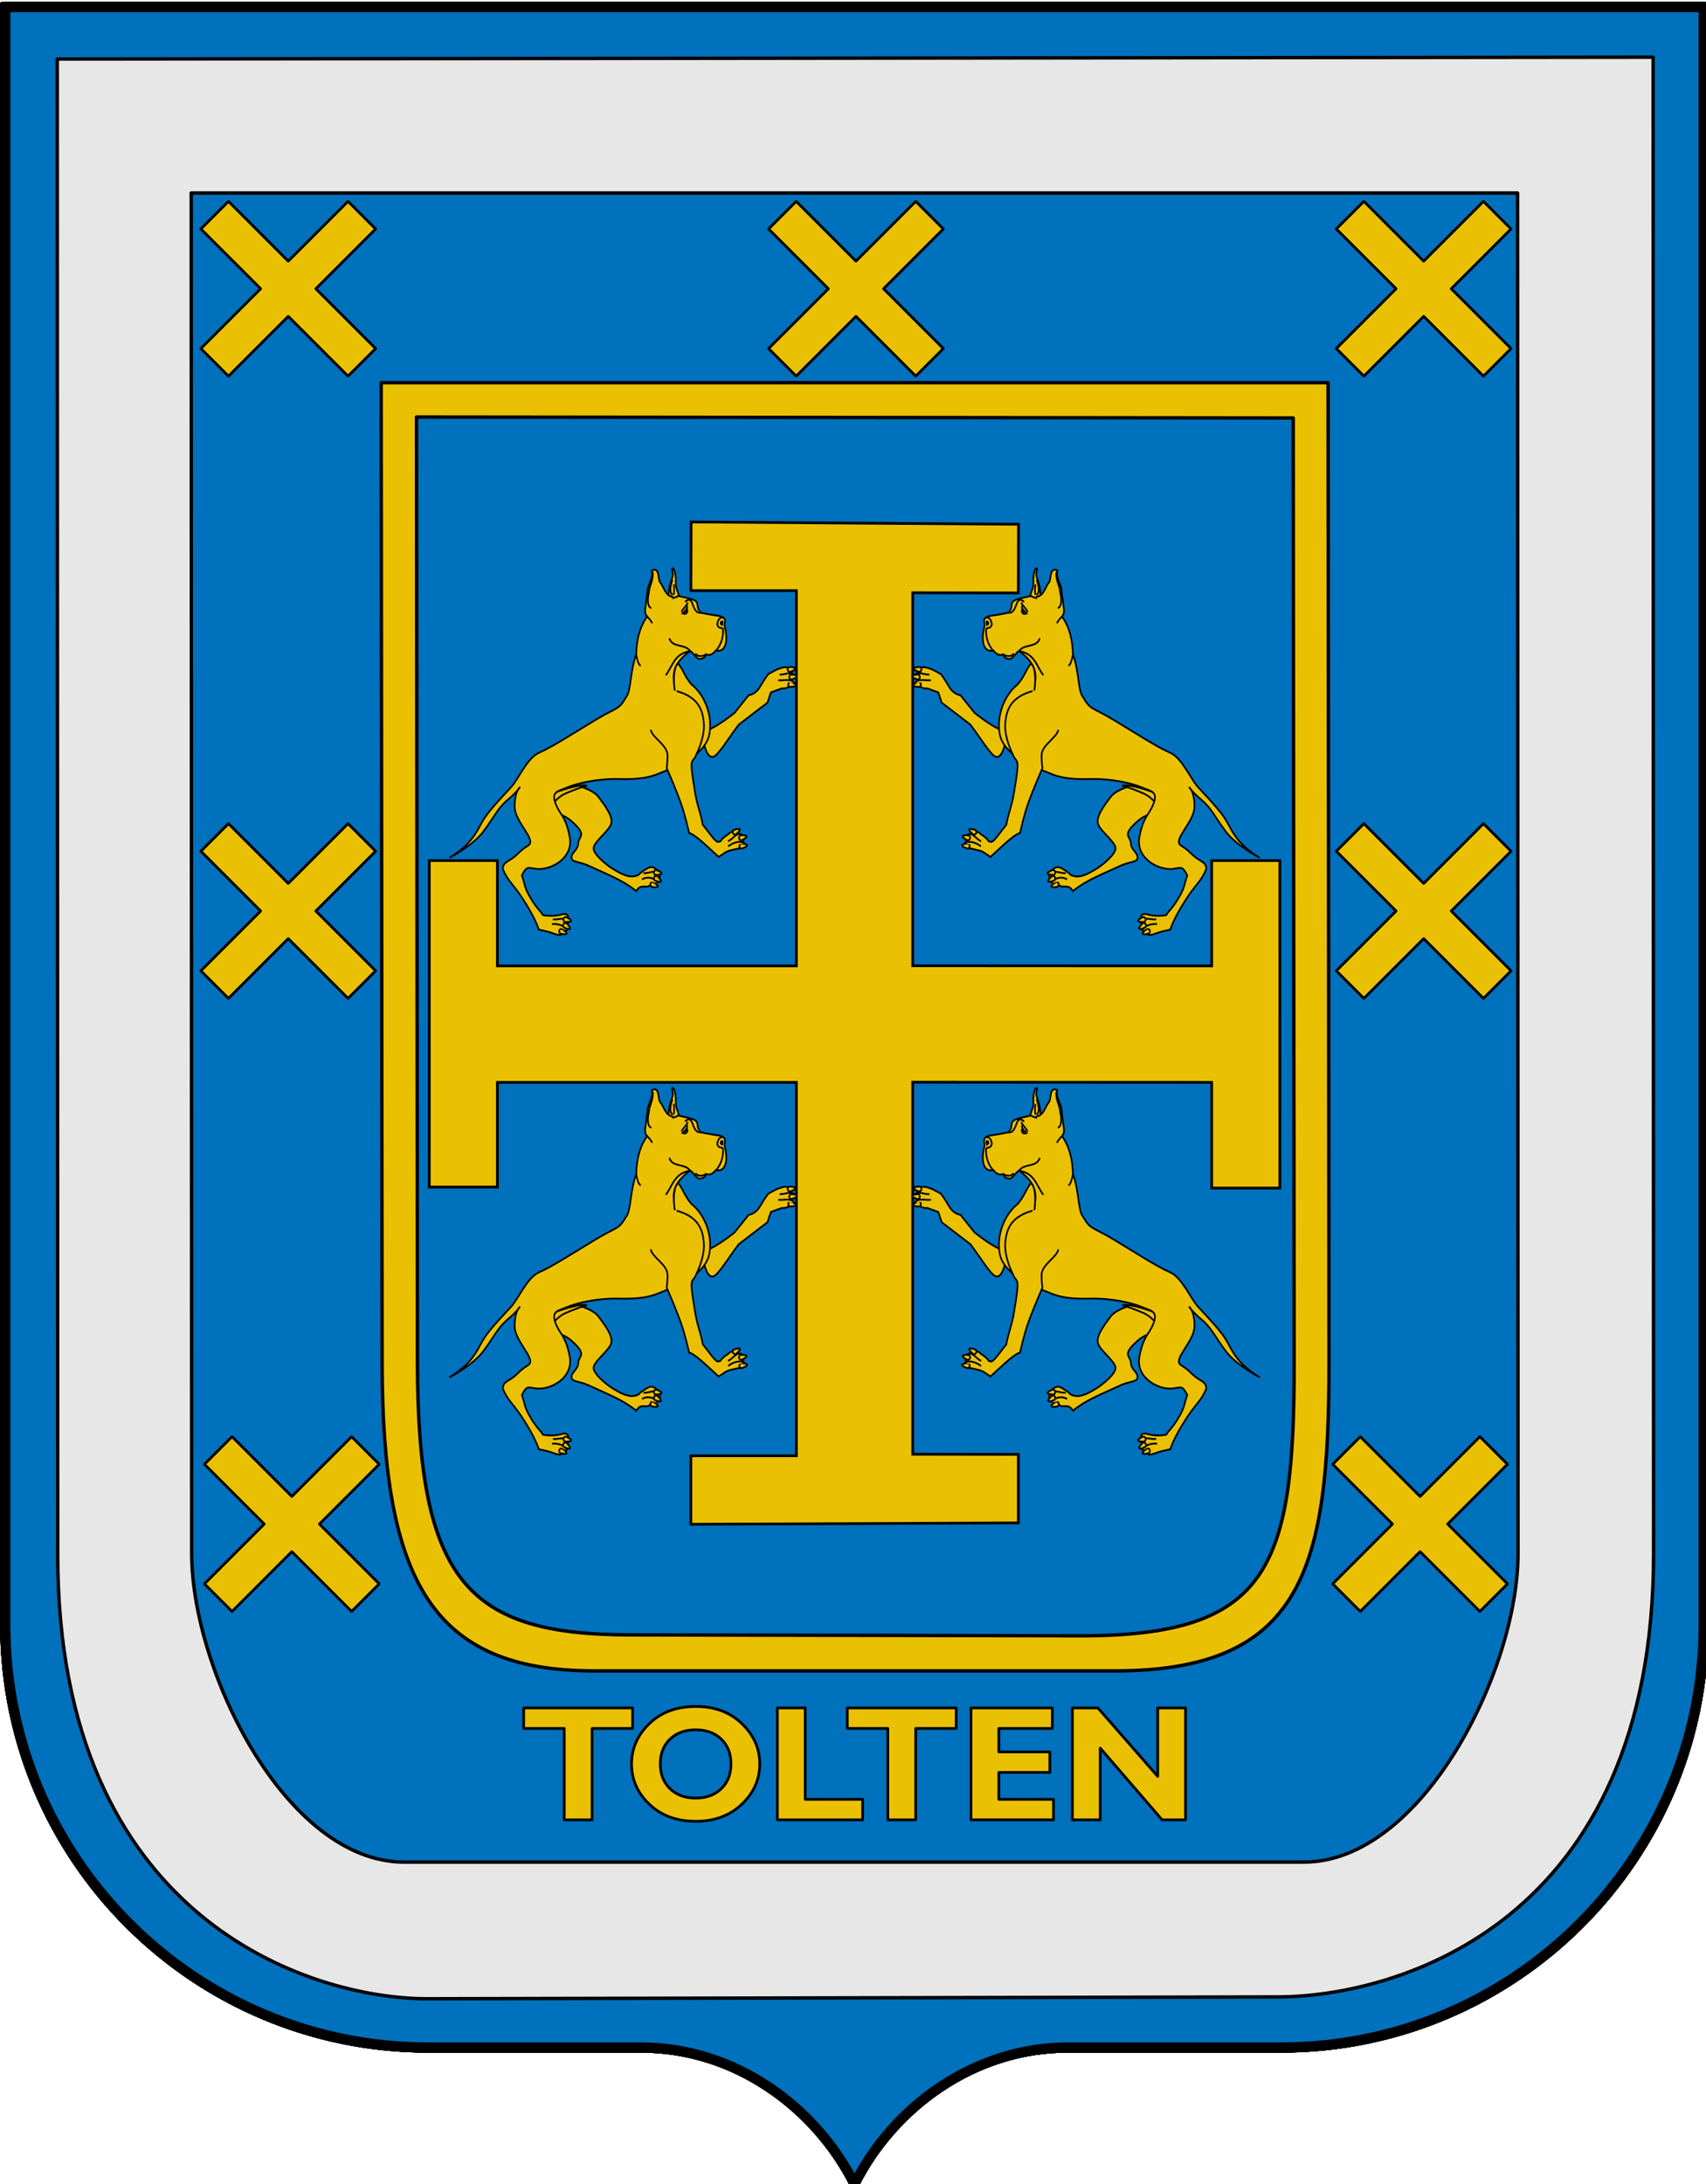
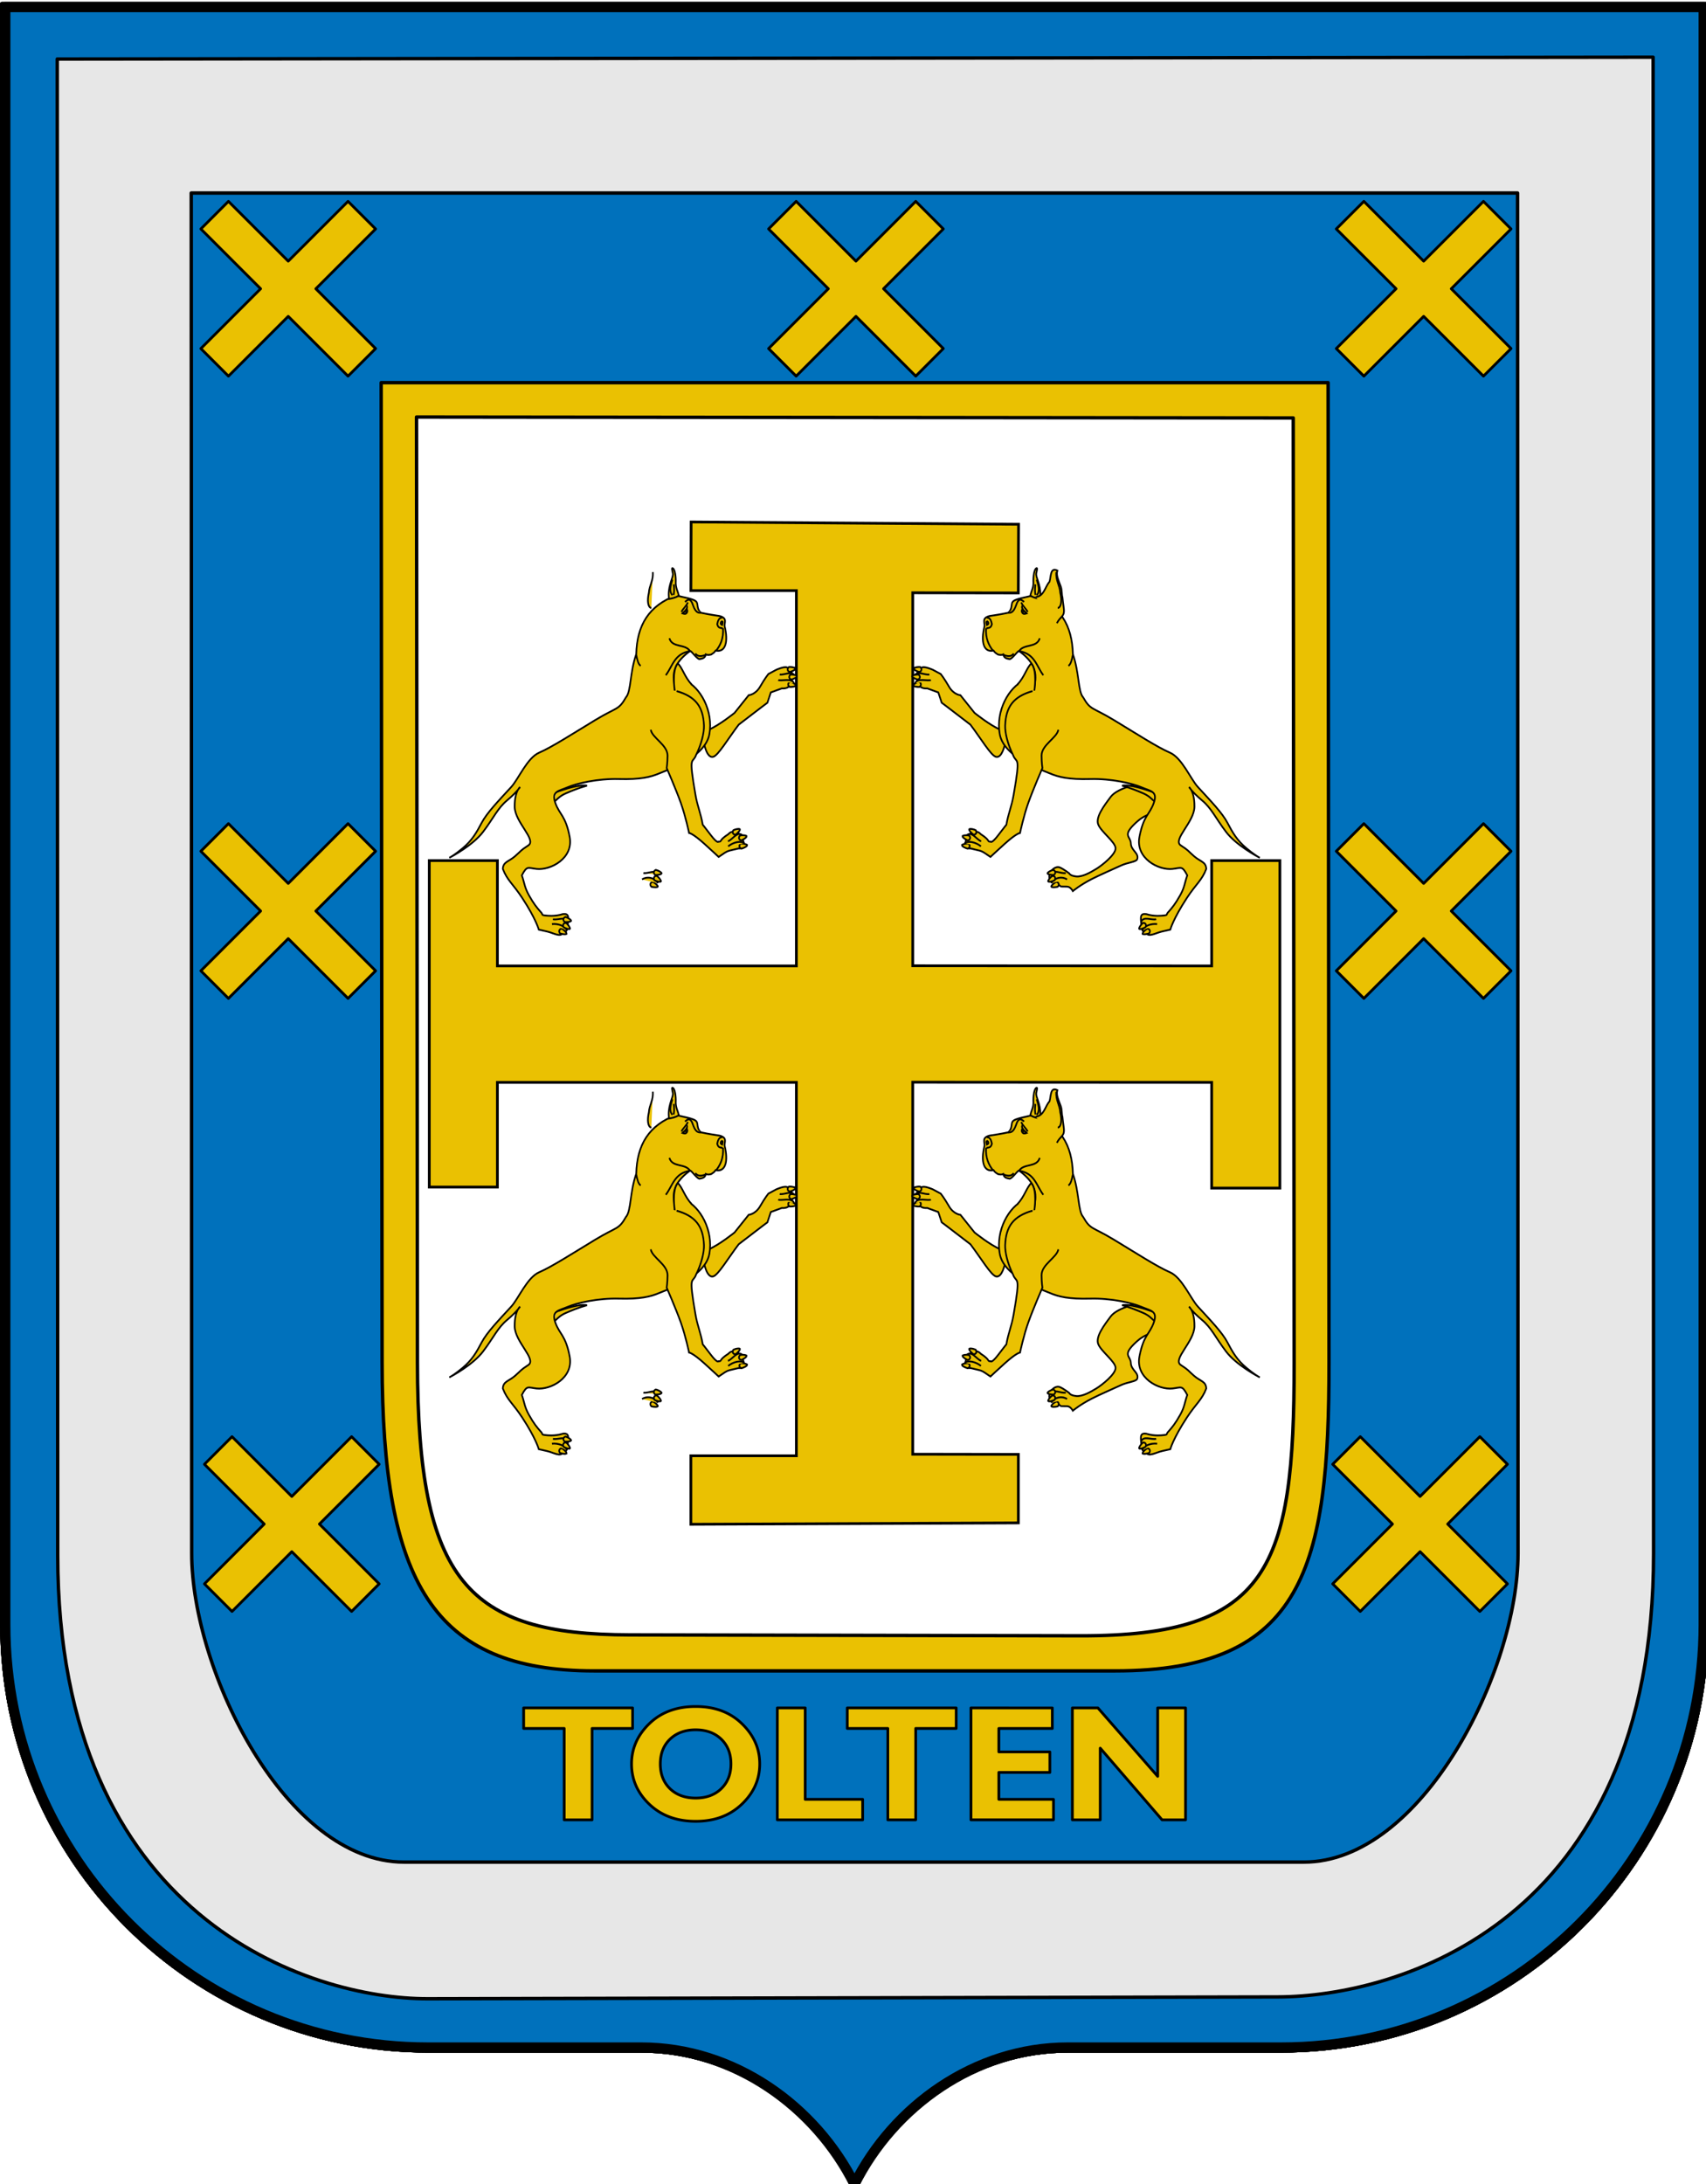
<svg xmlns="http://www.w3.org/2000/svg" xmlns:ns1="http://www.inkscape.org/namespaces/inkscape" xmlns:ns2="http://sodipodi.sourceforge.net/DTD/sodipodi-0.dtd" xmlns:ns3="http://xml.openoffice.org/svg/export" xmlns:xlink="http://www.w3.org/1999/xlink" width="132.292mm" height="169.334mm" viewBox="0 0 132.292 169.334" version="1.1" id="svg1" xml:space="preserve" ns1:version="1.3.2 (091e20e, 2023-11-25, custom)" ns2:docname="Escudo de Toltén.svg">
  <ns2:namedview id="namedview1" pagecolor="#ffffff" bordercolor="#000000" borderopacity="0.25" ns1:showpageshadow="2" ns1:pageopacity="0.0" ns1:pagecheckerboard="0" ns1:deskcolor="#d1d1d1" ns1:document-units="mm" ns1:zoom="0.93103385" ns1:cx="106.87044" ns1:cy="212.12977" ns1:window-width="1920" ns1:window-height="974" ns1:window-x="-11" ns1:window-y="-11" ns1:window-maximized="1" ns1:current-layer="g2" showgrid="false">
    <ns1:grid id="grid9" units="mm" originx="0" originy="0" spacingx="1" spacingy="1" empcolor="#0099e5" empopacity="0.302" color="#0099e5" opacity="0.149" empspacing="5" dotted="false" gridanglex="30" gridanglez="30" visible="false" />
  </ns2:namedview>
  <defs id="defs1">
    <ns1:perspective id="perspective2969" ns1:persp3d-origin="396.85039 : 374.17322 : 1" ns1:vp_z="793.70078 : 561.25983 : 1" ns1:vp_y="0 : 1066.6667 : 0" ns1:vp_x="0 : 561.25983 : 1" ns2:type="inkscape:persp3d" />
    <clipPath id="presentation_clip_path" clipPathUnits="userSpaceOnUse">
      <rect x="0" y="0" width="25047" height="33690" id="rect1" />
    </clipPath>
    <g ns3:slide="id1" ns3:id-list="id3 id4 id5 id6 id7 id8 id9 id10 id11 id12 id13 id14 id15 id16 id17 id18 id19 id20 id21 id22 id23 id24 id25 id26 id27 id28 id29 id30 id31 id32 id33 id34 id35 id36 id37 id38 id39 id40 id41 id42 id43 id44 id45 id46 id47 id48 id49 id50 id51 id52 id53 id54 id55 id56 id57 id58 id59 id60 id61 id62 id63 id64 id65 id66 id67 id68 id69 id70 id71 id72 id73 id74 id75 id76 id77 id78 id79 id80 id81 id82 id83 id84 id85 id86 id87 id88 id89 id90 id91 id92 id93 id94 id95 id96 id97 id98 id99 id100 id101 id102 id103 id104 id105 id106 id107 id108 id109 id110 id111 id112 id113 id114 id115 id116 id117 id118 id119 id120 id121 id122 id123 id124 id125 id126 id127 id128 id129 id130 id131 id132 id133 id134 id135 id136 id137 id138 id139 id140 id141 id142 id143 id144 id145 id146 id147 id148 id149 id150 id151 id152 id153 id154 id155 id156 id157 id158 id159 id160 id161 id162 id163 id164 id165 id166 id167 id168 id169 id170 id171 id172 id173 id174 id175 id176 id177 id178 id179 id180 id181 id182 id183 id184 id185 id186 id187 id188 id189 id190 id191 id192 id193 id194 id195 id196 id197 id198 id199 id200 id201 id202 id203 id204 id205 id206 id207 id208 id209 id210 id211 id212 id213 id214 id215 id216 id217 id218 id219 id220 id221 id222 id223 id224 id225 id226 id227 id228 id229 id230 id231 id232 id233 id234 id235 id236 id237 id238 id239 id240 id241 id242 id243 id244 id245 id246 id247 id248 id249 id250 id251 id252 id253 id254 id255 id256 id257 id258 id259 id260 id261 id262 id263 id264 id265 id266 id267 id268 id269 id270 id271 id272 id273 id274 id275 id276 id277 id278 id279 id280 id281 id282 id283" id="g1" />
    <g id="bullet-char-template(57356)" transform="scale(0,-0)">
      <path d="M 580,1141 L 1163,571 580,0 -4,571 580,1141 Z" id="path2-5" />
    </g>
    <g id="bullet-char-template(57354)" transform="scale(0,-0)">
      <path d="M 8,1128 L 1137,1128 1137,0 8,0 8,1128 Z" id="path3-1" />
    </g>
    <g id="bullet-char-template(10146)" transform="scale(0,-0)">
      <path d="M 174,0 L 602,739 174,1481 1456,739 174,0 Z M 1358,739 L 309,1346 659,739 1358,739 Z" id="path4-8" />
    </g>
    <g id="bullet-char-template(10132)" transform="scale(0,-0)">
      <path d="M 2015,739 L 1276,0 717,0 1260,543 174,543 174,936 1260,936 717,1481 1274,1481 2015,739 Z" id="path5" />
    </g>
    <g id="bullet-char-template(10007)" transform="scale(0,-0)">
      <path d="M 0,-2 C -7,14 -16,27 -25,37 L 356,567 C 262,823 215,952 215,954 215,979 228,992 255,992 264,992 276,990 289,987 310,991 331,999 354,1012 L 381,999 492,748 772,1049 836,1024 860,1049 C 881,1039 901,1025 922,1006 886,937 835,863 770,784 769,783 710,716 594,584 L 774,223 C 774,196 753,168 711,139 L 727,119 C 717,90 699,76 672,76 641,76 570,178 457,381 L 164,-76 C 142,-110 111,-127 72,-127 30,-127 9,-110 8,-76 1,-67 -2,-52 -2,-32 -2,-23 -1,-13 0,-2 Z" id="path6" />
    </g>
    <g id="bullet-char-template(10004)" transform="scale(0,-0)">
      <path d="M 285,-33 C 182,-33 111,30 74,156 52,228 41,333 41,471 41,549 55,616 82,672 116,743 169,778 240,778 293,778 328,747 346,684 L 369,508 C 377,444 397,411 428,410 L 1163,1116 C 1174,1127 1196,1133 1229,1133 1271,1133 1292,1118 1292,1087 L 1292,965 C 1292,929 1282,901 1262,881 L 442,47 C 390,-6 338,-33 285,-33 Z" id="path7-4" />
    </g>
    <g id="bullet-char-template(9679)" transform="scale(0,-0)">
      <path d="M 813,0 C 632,0 489,54 383,161 276,268 223,411 223,592 223,773 276,916 383,1023 489,1130 632,1184 813,1184 992,1184 1136,1130 1245,1023 1353,916 1407,772 1407,592 1407,412 1353,268 1245,161 1136,54 992,0 813,0 Z" id="path8-9" />
    </g>
    <g id="bullet-char-template(8226)" transform="scale(0,-0)">
      <path d="M 346,457 C 273,457 209,483 155,535 101,586 74,649 74,723 74,796 101,859 155,911 209,963 273,989 346,989 419,989 480,963 531,910 582,859 608,796 608,723 608,648 583,586 532,535 482,483 420,457 346,457 Z" id="path9-2" />
    </g>
    <g id="bullet-char-template(8211)" transform="scale(0,-0)">
-       <path d="M -4,459 L 1135,459 1135,606 -4,606 -4,459 Z" id="path10" />
-     </g>
+       </g>
  </defs>
  <g ns1:label="Capa 1" ns1:groupmode="layer" id="layer1" transform="translate(-38.949,-116.75)" style="display:inline">
    <g id="g2" transform="matrix(0.265,0,0,0.265,32.335,21.5)" style="display:inline">
      <g stroke="#000000" stroke-linecap="round" stroke-linejoin="round" id="g228" style="display:inline">
-         <path d="m 25.5,360.5 v 474.25 c 0,68.898 55.852,124.75 124.75,124.75 h 62.375 c 27.289,0 50.92,17.163 62.375,40 11.455,-22.837 35.086,-40 62.375,-40 h 62.375 c 68.898,0 124.75,-55.852 124.75,-124.75 V 360.5 Z" fill="#eac102" id="path227-8" style="display:inline;fill:#0071bc;fill-opacity:1" />
        <path d="m 25.5,360.5 v 474.25 c 0,68.898 55.852,124.75 124.75,124.75 h 62.375 c 27.289,0 50.92,17.163 62.375,40 11.455,-22.837 35.086,-40 62.375,-40 h 62.375 c 68.898,0 124.75,-55.852 124.75,-124.75 V 360.5 Z m 121.34,120.947 0.269,276.574 c 0.062,64.216 14.768,79.652 62.106,79.748 l 131.793,0.269 c 55.394,0.113 62.702,-20.006 62.644,-79.748 l -0.269,-276.574 z" fill="#0071bc" fill-rule="evenodd" id="path7" style="display:inline;fill:#eac102;fill-opacity:1;stroke:#000000;stroke-opacity:1" ns2:nodetypes="cssscssscccsssscc" />
        <path d="m 25.5,360.5 v 474.25 c 0,68.898 55.852,124.75 124.75,124.75 h 62.375 c 27.289,0 50.92,17.163 62.375,40 11.455,-22.837 35.086,-40 62.375,-40 h 62.375 c 68.898,0 124.75,-55.852 124.75,-124.75 V 360.5 Z m 111.002,110.893 0.269,286.627 c 0.06,64.216 14.768,90.286 62.106,90.286 h 152.335 c 55.394,0 62.699,-30.544 62.644,-90.286 l -0.269,-286.627 z" fill="#0071bc" fill-rule="evenodd" id="path3" style="display:inline;fill:#0071bc;fill-opacity:1;stroke:#000000;stroke-opacity:1" ns2:nodetypes="cssscssscccsssscc" />
        <path d="m 25.5,360.5 v 474.25 c 0,68.898 55.852,124.75 124.75,124.75 h 62.375 c 27.289,0 50.92,17.163 62.375,40 11.455,-22.837 35.086,-40 62.375,-40 h 62.375 c 68.898,0 124.75,-55.852 124.75,-124.75 V 360.5 Z m 55.419,55.405 0.134,398.053 c 0.012,34.45 27.656,90.286 62.106,90.286 h 263.365 c 34.45,0 62.655,-55.836 62.644,-90.286 l -0.134,-398.053 z" fill="#0071bc" fill-rule="evenodd" id="path228-8" style="display:inline;fill:#e7e7e7;fill-opacity:1" ns2:nodetypes="cssscssscccsssscc" />
        <path d="m 25.5,360.5 v 474.25 c 0,68.898 55.852,124.75 124.75,124.75 h 62.375 c 27.289,0 50.92,17.163 62.375,40 11.455,-22.837 35.086,-40 62.375,-40 h 62.375 c 68.898,0 124.75,-55.852 124.75,-124.75 V 360.5 Z m 16.215,16.208 0.134,437.787 c 0.033,106.414 73.842,129.808 108.292,129.733 l 248.789,-0.537 c 34.45,-0.074 109.936,-21.171 109.903,-129.733 l -0.134,-437.787 z" fill="#0071bc" fill-rule="evenodd" id="path4" style="display:inline;fill:#0071bc;fill-opacity:1;stroke:#000000;stroke-opacity:1" ns2:nodetypes="cssscssscccsssscc" />
      </g>
      <g id="g93" ns1:label="Muebles">
        <g stroke="#000000" stroke-linecap="round" stroke-linejoin="round" id="g343" style="display:inline" transform="matrix(0.799,0,0,0.799,55.702,122.652)">
          <path d="m 513.607,832.538 -21.895,21.894 21.895,21.895 -10.106,10.105 -21.894,-21.894 -21.895,21.894 -10.105,-10.105 21.894,-21.895 -21.894,-21.894 10.105,-10.106 21.895,21.895 21.894,-21.895 z" fill="#eac102" id="path336" />
          <path d="m 36.393,832.538 21.895,21.894 -21.895,21.895 10.106,10.105 21.894,-21.894 21.895,21.894 10.105,-10.105 -21.894,-21.895 21.894,-21.894 -10.105,-10.106 -21.895,21.895 -21.894,-21.895 z" fill="#eac102" id="path338" />
          <path d="m 450.917,608.053 21.895,21.894 -21.895,21.895 10.106,10.105 21.894,-21.894 21.895,21.894 10.105,-10.105 -21.894,-21.895 21.894,-21.894 -10.105,-10.106 -21.895,21.895 -21.894,-21.895 z" fill="#eac102" id="path339" />
          <path d="m 35.083,608.053 21.895,21.894 -21.895,21.895 10.106,10.105 21.894,-21.894 21.895,21.894 10.105,-10.105 -21.894,-21.895 21.894,-21.894 -10.105,-10.106 -21.895,21.895 -21.894,-21.895 z" fill="#eac102" id="path340" />
          <path d="m 243,380.19 21.895,21.894 -21.895,21.895 10.106,10.105 21.894,-21.894 21.895,21.894 L 307,423.978 285.106,402.084 307,380.19 296.895,370.084 275,391.978 253.106,370.084 Z" fill="#eac102" id="path341" />
          <path d="m 35.083,380.19 21.895,21.894 -21.895,21.895 10.106,10.105 21.894,-21.894 21.895,21.894 10.105,-10.105 -21.894,-21.895 21.894,-21.894 -10.105,-10.106 -21.895,21.895 -21.894,-21.895 z" fill="#eac102" id="path342" />
          <path d="m 450.917,380.19 21.895,21.894 -21.895,21.895 10.106,10.105 21.894,-21.894 21.895,21.894 10.105,-10.105 -21.894,-21.895 21.894,-21.894 -10.105,-10.106 -21.895,21.895 -21.894,-21.895 z" fill="#eac102" id="path343" />
        </g>
        <g id="text8" style="display:inline" transform="matrix(3.78,0,0,3.78,24.999,359.999)">
          <path style="color:#000000;-inkscape-font-specification:'Gill Sans MT Bold';fill:#eac102;fill-rule:evenodd;stroke-linejoin:round;-inkscape-stroke:none" d="m 48.959,132.049 v 1.587 h -3.138 v 7.076 h -2.158 v -7.076 h -3.138 v -1.587 z m 4.887,-0.112 q 2.214,0 3.584,1.339 1.37,1.333 1.37,3.107 0,1.798 -1.389,3.119 -1.389,1.321 -3.566,1.321 -2.201,0 -3.584,-1.315 -1.383,-1.315 -1.383,-3.125 0,-1.78 1.37,-3.113 1.377,-1.333 3.597,-1.333 z m 0,7.088 q 1.228,0 1.978,-0.726 0.75,-0.732 0.75,-1.916 0,-1.191 -0.75,-1.916 -0.75,-0.726 -1.978,-0.726 -1.234,0 -1.991,0.726 -0.75,0.726 -0.75,1.916 0,1.184 0.75,1.916 0.757,0.726 1.991,0.726 z m 12.923,0.099 v 1.587 h -6.604 v -8.663 h 2.158 v 7.076 z m 7.243,-7.076 v 1.587 h -3.138 v 7.076 h -2.158 v -7.076 h -3.138 v -1.587 z m 7.528,7.076 v 1.587 h -6.387 v -8.663 h 6.3 v 1.587 h -4.142 v 1.817 h 3.95 v 1.587 h -3.95 v 2.084 z m 10.226,-7.076 v 8.663 h -1.817 l -4.787,-5.55 v 5.55 h -2.158 v -8.663 h 1.978 l 4.626,5.296 v -5.296 z" id="path8" />
          <path style="color:#000000;-inkscape-font-specification:'Gill Sans MT Bold';fill:#000000;fill-rule:evenodd;stroke-linejoin:round;-inkscape-stroke:none" d="m 53.846,131.832 c -1.501,0 -2.732,0.455 -3.67,1.363 -0.931,0.905 -1.402,1.974 -1.402,3.188 10e-7,1.234 0.477,2.31 1.416,3.203 0.942,0.896 2.168,1.344 3.656,1.344 1.472,0 2.693,-0.45 3.639,-1.35 0.943,-0.897 1.422,-1.971 1.422,-3.197 0,-1.21 -0.472,-2.276 -1.402,-3.182 -0.934,-0.913 -2.161,-1.369 -3.658,-1.369 z m -13.32,0.111 a 0.106,0.106 0 0 0 -0.105,0.105 v 1.588 a 0.106,0.106 0 0 0 0.105,0.105 h 3.033 v 6.969 a 0.106,0.106 0 0 0 0.105,0.107 h 2.158 a 0.106,0.106 0 0 0 0.105,-0.107 v -6.969 h 3.031 a 0.106,0.106 0 0 0 0.105,-0.105 v -1.588 a 0.106,0.106 0 0 0 -0.105,-0.105 z m 19.639,0 a 0.106,0.106 0 0 0 -0.105,0.105 v 8.662 a 0.106,0.106 0 0 0 0.105,0.107 h 6.605 A 0.106,0.106 0 0 0 66.875,140.711 V 139.125 a 0.106,0.106 0 0 0 -0.105,-0.107 h -4.34 v -6.969 a 0.106,0.106 0 0 0 -0.107,-0.105 z m 5.414,0 a 0.106,0.106 0 0 0 -0.105,0.105 v 1.588 a 0.106,0.106 0 0 0 0.105,0.105 h 3.033 v 6.969 a 0.106,0.106 0 0 0 0.105,0.107 H 70.875 a 0.106,0.106 0 0 0 0.105,-0.107 v -6.969 h 3.031 a 0.106,0.106 0 0 0 0.105,-0.105 v -1.588 a 0.106,0.106 0 0 0 -0.105,-0.105 z m 9.574,0 a 0.106,0.106 0 0 0 -0.105,0.105 v 8.662 a 0.106,0.106 0 0 0 0.105,0.107 h 6.389 a 0.106,0.106 0 0 0 0.105,-0.107 V 139.125 a 0.106,0.106 0 0 0 -0.105,-0.107 h -4.123 v -1.871 h 3.844 a 0.106,0.106 0 0 0 0.105,-0.105 v -1.588 a 0.106,0.106 0 0 0 -0.105,-0.105 h -3.844 v -1.605 h 4.035 a 0.106,0.106 0 0 0 0.105,-0.105 v -1.588 a 0.106,0.106 0 0 0 -0.105,-0.105 z m 7.852,0 a 0.106,0.106 0 0 0 -0.105,0.105 v 8.662 a 0.106,0.106 0 0 0 0.105,0.107 h 2.158 a 0.106,0.106 0 0 0 0.105,-0.107 v -5.266 l 4.602,5.336 a 0.106,0.106 0 0 0 0.08,0.037 h 1.816 a 0.106,0.106 0 0 0 0.105,-0.107 v -8.662 a 0.106,0.106 0 0 0 -0.105,-0.105 h -2.158 a 0.106,0.106 0 0 0 -0.105,0.105 v 5.014 L 85.062,131.979 a 0.106,0.106 0 0 0 -0.08,-0.035 z m -29.158,0.1 c 1.455,0 2.616,0.436 3.51,1.309 a 0.106,0.106 0 0 0 0.002,0 c 0.897,0.872 1.338,1.876 1.338,3.031 10e-7,1.172 -0.449,2.179 -1.357,3.043 -0.906,0.862 -2.063,1.291 -3.492,1.291 -1.447,0 -2.61,-0.428 -3.512,-1.285 -0.904,-0.86 -1.35,-1.869 -1.35,-3.049 0,-1.159 0.441,-2.165 1.338,-3.037 0.897,-0.869 2.065,-1.303 3.523,-1.303 z m -13.215,0.111 h 8.223 v 1.377 h -3.031 a 0.106,0.106 0 0 0 -0.105,0.105 v 6.969 h -1.947 v -6.969 a 0.106,0.106 0 0 0 -0.105,-0.105 h -3.033 z m 19.641,0 h 1.945 v 6.971 a 0.106,0.106 0 0 0 0.105,0.105 h 4.342 v 1.375 h -6.393 z m 5.412,0 h 8.223 v 1.377 H 70.875 a 0.106,0.106 0 0 0 -0.105,0.105 v 6.969 h -1.947 v -6.969 a 0.106,0.106 0 0 0 -0.105,-0.105 h -3.033 z m 9.576,0 h 6.088 v 1.377 h -4.037 a 0.106,0.106 0 0 0 -0.105,0.105 v 1.816 a 0.106,0.106 0 0 0 0.105,0.105 h 3.846 v 1.377 h -3.846 a 0.106,0.106 0 0 0 -0.105,0.105 v 2.084 a 0.106,0.106 0 0 0 0.105,0.105 h 4.125 v 1.375 h -6.176 z m 7.85,0 h 1.824 l 4.596,5.26 a 0.106,0.106 0 0 0 0.186,-0.07 v -5.189 h 1.945 v 8.451 h -1.662 l -4.756,-5.514 a 0.106,0.106 0 0 0 -0.186,0.07 v 5.443 h -1.947 z m -29.264,1.482 c -0.843,0 -1.539,0.25 -2.064,0.754 C 51.26,134.894 51,135.567 51,136.383 c 0,0.812 0.261,1.484 0.781,1.992 0.525,0.504 1.221,0.756 2.064,0.756 0.839,0 1.532,-0.252 2.053,-0.756 0.521,-0.508 0.781,-1.18 0.781,-1.992 0,-0.816 -0.26,-1.488 -0.781,-1.992 -0.521,-0.504 -1.213,-0.754 -2.053,-0.754 z m 0,0.211 c 0.798,0 1.425,0.232 1.904,0.695 0.479,0.464 0.719,1.068 0.719,1.84 0,0.767 -0.24,1.372 -0.719,1.84 -0.479,0.464 -1.107,0.697 -1.904,0.697 -0.801,0 -1.433,-0.233 -1.916,-0.695 l -0.002,-0.002 c -0.479,-0.468 -0.717,-1.074 -0.717,-1.84 0,-0.772 0.239,-1.376 0.719,-1.84 0.483,-0.463 1.115,-0.695 1.916,-0.695 z" id="path9" />
        </g>
        <path d="m 53.49,40.252 -0.018,5.316 h 8.169 V 74.614 H 38.494 v -8.152 h -5.272 v 25.27 h 5.272 v -8.106 h 23.147 v 28.903 h -8.17 v 5.304 l 25.353,-0.107 v -5.304 l -8.177,-0.013 V 83.613 l 23.142,0.013 v 8.184 h 5.28 V 66.462 h -5.28 v 8.153 L 70.648,74.602 V 45.733 l 8.172,0.013 0.018,-5.316 z" id="rect3319" style="display:inline;fill:#eac102;fill-opacity:1;stroke:#000000;stroke-width:0.212;stroke-miterlimit:4;stroke-dasharray:none;stroke-opacity:1" ns2:nodetypes="ccccccccccccccccccccccccccccc" transform="matrix(3.78,0,0,3.78,25,360)" />
        <g id="layer2" ns1:label="perros" style="display:inline;stroke-width:0.132;stroke-dasharray:none" transform="matrix(3.78,0,0,3.78,25,360)">
          <g id="g3485" transform="matrix(-0.045,0,0,0.049,100.266,33.759)" style="display:inline;fill:#eac102;fill-opacity:1;stroke-width:2.83;stroke-dasharray:none">
            <path style="fill:#eac102;fill-opacity:1;fill-rule:evenodd;stroke:#000000;stroke-width:2.83;stroke-linecap:butt;stroke-linejoin:miter;stroke-miterlimit:4;stroke-dasharray:none;stroke-opacity:1" d="m 253.647,515.305 c -0.913,9.887 -0.99,17.857 6.301,24.526 7.291,6.669 45.648,12.268 57.496,26.678 11.848,14.41 26.657,32.422 21.643,43.918 -5.015,11.495 -28.867,27.204 -29.78,37.09 -0.913,9.887 23.163,27.44 33.189,33.036 10.026,5.596 23.849,12.879 34.483,11.884 10.634,-0.995 11.972,-4.815 11.972,-4.815 0,0 9.192,-6.607 16.028,-9.289 6.836,-2.682 16.365,3.51 18.187,12.324 1.822,8.814 -7.602,12.055 -15.806,15.273 -8.204,3.218 3.288,2.252 -14.736,2.604 -5.874,0.115 -9.875,7.05 -9.875,7.05 0,0 -12.552,-9.655 -32.507,-19.011 -14.824,-6.95 -36.798,-15.574 -50.688,-21.513 -10.924,-4.67 -25.83,-5.515 -27.468,-9.767 -3.721,-9.657 10.484,-13.641 10.865,-24.907 0.381,-11.266 14.282,-11.954 -5.161,-29.737 -19.443,-17.783 -25.747,-13.722 -38.203,-21.541 -12.456,-7.819 -24.608,-18.933 -24.608,-18.933" id="path2572" ns2:nodetypes="csssssscsssscssssssc" ns1:connector-curvature="0" />
            <path style="fill:#eac102;fill-opacity:1;fill-rule:evenodd;stroke:#000000;stroke-width:2.83;stroke-linecap:butt;stroke-linejoin:miter;stroke-miterlimit:4;stroke-dasharray:none;stroke-opacity:1" d="m 245.141,559.094 c 15.516,-4.714 39.117,-12.258 52.861,-10.105 -15.45,4.003 -26.669,8.403 -36.116,12.109 -9.447,3.706 -13.843,8.173 -16.927,10.754 -3.084,2.581 -3.313,1.985 -3.313,1.985" id="path2574" ns2:nodetypes="ccssc" ns1:connector-curvature="0" />
            <path ns2:nodetypes="cccsccccccccsc" d="m 507.382,460.704 c 18.402,-7.218 44.466,-26.602 44.466,-26.602 l 24.287,-27.906 c 0,0 11.608,-0.714 19.735,-13.662 8.127,-12.948 14.079,-19.781 14.079,-19.781 l 13.783,-6.829 c 25.848,-9.919 18.853,1.356 26.229,3.395 0,0 7.231,27.773 -16.853,26.118 l -18.86,6.339 -5.87,16.267 -9.868,6.831 -39.509,27.797 c -18.551,22.544 -35.316,48.773 -43.966,50.834 -10.772,2.567 -15.497,-20.428 -15.497,-20.428" style="fill:#eac102;fill-opacity:1;fill-rule:evenodd;stroke:#000000;stroke-width:2.83;stroke-linecap:butt;stroke-linejoin:miter;stroke-miterlimit:4;stroke-dasharray:none;stroke-opacity:1" id="path2612" ns1:connector-curvature="0" />
            <g style="fill:#eac102;fill-opacity:1;stroke:#000000;stroke-width:2.731;stroke-miterlimit:4;stroke-dasharray:none;stroke-opacity:1" ns1:transform-center-y="8.4172318" ns1:transform-center-x="-18.938772" transform="matrix(1.034,-0.067,0.067,1.034,-26.306,-14.29)" id="g7755">
              <path style="fill:#eac102;fill-opacity:1;stroke:#000000;stroke-width:2.731;stroke-linecap:butt;stroke-linejoin:miter;stroke-miterlimit:4;stroke-dasharray:none;stroke-opacity:1" d="m 431.916,427.58 c 3.572,-10.345 -13.819,-33.8 29.558,-58.746 2.994,1.262 12.032,15.677 15.887,13.301 6.775,-0.307 8.681,-3.049 9.606,-6.281 2.956,1.507 5.912,1.162 8.867,0.739 2.586,-1.422 5.173,-2.268 7.759,-5.542 16.411,4.532 22.115,-12.438 17.365,-35.839 -0.514,-5.738 6.023,-12.133 -7.389,-16.257 -10.209,-2.336 -13.758,-2.547 -30.666,-7.02 -6.883,-6.078 -3.489,-13.574 -6.281,-16.996 -3.479,-5.373 -25.44,-8.902 -32.514,-12.193 -46.819,12.637 -68.334,41.307 -72.417,85.349 -12.732,27.748 -11.864,55.97 -21.316,64.565 -13.488,18.923 -15.62,13.465 -52.924,31.133 -37.304,17.668 -75.215,36.905 -95.983,43.535 -20.768,6.63 -36.987,37.959 -49.979,49.363 -22.973,20.165 -42.779,36.649 -52.485,51.265 -9.707,14.617 -17.672,25.803 -34.208,36.84 -12.402,8.278 -19.884,11.729 -22.849,12.945 4.019,-1.604 40.343,-16.445 58.566,-35.876 19.272,-20.55 26.37,-34.306 42.906,-45.344 9.727,-6.493 15.788,-11.791 19.19,-15.093 1.937,-2.686 3.484,-3.674 3.484,-3.674 0,0 -1.102,1.363 -3.484,3.674 -2.868,3.977 -6.615,11.721 -7.355,25.706 -1.24,23.432 33.582,52.633 18.824,60.223 -14.758,7.591 -11.097,6.697 -23.126,15.078 -11.137,7.759 -20.196,7.028 -21.405,17.952 6.145,17.958 15.296,23.78 29.23,46.25 20.866,33.65 24.349,49.943 24.349,49.943 0,0 3.084,0.812 13.814,3.835 10.466,2.949 21.439,10.729 26.203,3.52 0,0 7.066,0.55 8.213,-9.216 0.99,-10.068 5.864,-20.032 -6.698,-19.161 -14.019,3.235 -27.461,0.532 -27.461,0.532 -10.027,-1.404 -4.61,-1.669 -9.31,-6.332 -5.929,-7.093 -10.135,-12.126 -17.868,-26.834 -6.429,-12.228 -5.912,-18.837 -9.637,-30.688 9.707,-14.617 10.457,-10.672 25.153,-8.223 22.942,3.823 62.534,-12.083 57.906,-45.159 -4.629,-33.077 -14.697,-34.829 -20.426,-53.157 -5.729,-18.328 6.302,-17.534 21.878,-22.506 15.576,-4.972 50.629,-10.216 85.874,-7.069 35.244,3.146 52.301,0.559 67.877,-4.413 15.576,-4.972 77.186,-19.536 86.356,-54.138 9.17,-34.602 -10.068,-72.344 -35.522,-84.722" id="path6951" ns1:connector-curvature="0" ns2:nodetypes="cccccccccccccssssscssccccsccscscccccscsscssssc" />
              <path style="fill:#eac102;fill-opacity:1;stroke:#000000;stroke-width:2.731;stroke-linecap:butt;stroke-linejoin:miter;stroke-miterlimit:4;stroke-dasharray:none;stroke-opacity:1" d="m 428.221,347.404 c 3.742,15.367 25.974,9.668 32.883,21.799 -26.446,2.118 -30.279,21.197 -42.49,33.992" id="path7721" ns1:connector-curvature="0" ns2:nodetypes="ccc" />
              <path style="fill:#eac102;fill-opacity:1;stroke:#000000;stroke-width:2.731;stroke-linecap:butt;stroke-linejoin:miter;stroke-miterlimit:4;stroke-dasharray:none;stroke-opacity:1" d="m 377.973,386.199 c -3.906,-2.358 -5.2,-9.93 -6.281,-16.996" id="path7723" ns1:connector-curvature="0" ns2:nodetypes="cc" />
              <path style="fill:#eac102;fill-opacity:1;stroke:#000000;stroke-width:2.731;stroke-linecap:butt;stroke-linejoin:miter;stroke-miterlimit:4;stroke-dasharray:none;stroke-opacity:1" d="m 518.004,337.798 c 0.281,15.675 -6.119,25.779 -13.671,33.622" id="path7725" ns1:connector-curvature="0" ns2:nodetypes="cc" />
              <path style="fill:#eac102;fill-opacity:1;stroke:#000000;stroke-width:2.731;stroke-linecap:butt;stroke-linejoin:miter;stroke-miterlimit:4;stroke-dasharray:none;stroke-opacity:1" d="m 518.157,321.847 c -5.558,-1.218 -8.027,4.509 -9.323,9.17 1.366,6.495 4.6,5.673 8.647,6.998" id="path7727" ns1:connector-curvature="0" ns2:nodetypes="ccc" />
              <path style="fill:#eac102;fill-opacity:1;stroke:#000000;stroke-width:2.731;stroke-linecap:butt;stroke-linejoin:miter;stroke-miterlimit:4;stroke-dasharray:none;stroke-opacity:1" d="m 457.779,293.83 c 6.896,-5.54 9.407,-2.311 11.454,1.847 2.77,7.874 4.638,16.909 14.04,16.257" id="path7729" ns1:connector-curvature="0" ns2:nodetypes="ccc" />
              <path style="fill:#eac102;fill-opacity:1;stroke:#000000;stroke-width:2.731;stroke-linecap:butt;stroke-linejoin:miter;stroke-miterlimit:4;stroke-dasharray:none;stroke-opacity:1" d="m 447.781,283.769 c -0.172,-6.251 -3.991,-10.621 -3.622,-19.492 1.169,-9.623 0.186,-22.32 -4.114,-23.281 -2.175,0.704 1.359,7.576 0,11.084 -0.39,4.099 -10.528,18.784 -8.498,35.47 5.685,-0.576 11.24,-1.479 16.234,-3.781 z" id="path7731" ns1:connector-curvature="0" ns2:nodetypes="cccccc" />
              <path style="fill:#eac102;fill-opacity:1;stroke:#000000;stroke-width:2.731;stroke-linecap:butt;stroke-linejoin:miter;stroke-miterlimit:4;stroke-dasharray:none;stroke-opacity:1" d="m 439.026,285.287 c -14.225,-2.762 -14.216,-16.328 -21.519,-25.079 -1.993,-8.398 0.37,-22.359 -11.823,-17.735 1.884,7.821 -3.306,15.302 -7.199,23.841 -2.753,5.657 -2.184,12.557 -3.885,16.062 -1.695,10.758 -3.911,16.927 -3.918,21.902 -0.21,7.398 6.157,8.836 10.568,18.371" id="path7733" ns1:connector-curvature="0" ns2:nodetypes="ccccccc" />
              <path style="fill:#eac102;fill-opacity:1;stroke:#000000;stroke-width:2.731;stroke-linecap:butt;stroke-linejoin:miter;stroke-miterlimit:4;stroke-dasharray:none;stroke-opacity:1" d="m 462.236,294.741 c -1.677,4.738 -8.846,9.26 -11.476,13.868" id="path7735" ns1:connector-curvature="0" ns2:nodetypes="cc" />
              <path style="fill:#eac102;fill-opacity:1;stroke:#000000;stroke-width:2.731;stroke-linecap:butt;stroke-linejoin:miter;stroke-miterlimit:4;stroke-dasharray:none;stroke-opacity:1" d="m 460.104,299.548 c 2.578,4.893 -4.385,8.755 -7.804,11.648" id="path7737" ns1:connector-curvature="0" ns2:nodetypes="cc" />
              <path style="fill:#eac102;fill-opacity:1;stroke:#000000;stroke-width:2.731;stroke-linecap:butt;stroke-linejoin:miter;stroke-miterlimit:4;stroke-dasharray:none;stroke-opacity:1" d="m 469.665,373.552 c 2.291,2.428 5.764,6.763 18.041,2.672" id="path7739" ns1:connector-curvature="0" ns2:nodetypes="cc" />
              <path style="fill:#eac102;fill-opacity:1;stroke:#000000;stroke-width:2.731;stroke-linecap:butt;stroke-linejoin:miter;stroke-miterlimit:4;stroke-dasharray:none;stroke-opacity:1" d="m 459.814,304.511 c 1.627,2.891 0.969,4.766 -0.523,6.27 -0.789,0.672 -1.752,2.237 -6.923,0.131 2.327,-1.778 5.773,-3.641 7.446,-6.401 z" id="path7741" ns1:connector-curvature="0" ns2:nodetypes="cccc" />
              <path style="fill:#eac102;fill-opacity:1;stroke:#000000;stroke-width:2.731;stroke-linecap:butt;stroke-linejoin:miter;stroke-miterlimit:4;stroke-dasharray:none;stroke-opacity:1" d="m 517.814,327.109 c -1.396,0.169 -2.779,0.756 -3.135,3.004 -0.006,0.962 -0.28,1.079 2.221,2.613 0.473,-2.049 1.732,-2.922 0.914,-5.617 z" id="path7743" ns1:connector-curvature="0" ns2:nodetypes="cccc" />
              <path style="fill:#eac102;fill-opacity:1;stroke:#000000;stroke-width:2.731;stroke-linecap:butt;stroke-linejoin:miter;stroke-miterlimit:4;stroke-dasharray:none;stroke-opacity:1" d="m 439.044,258.529 c -3.678,8.816 -7.094,17.555 -1.568,23.644" id="path7745" ns1:connector-curvature="0" ns2:nodetypes="cc" />
              <path style="fill:#eac102;fill-opacity:1;stroke:#000000;stroke-width:2.731;stroke-linecap:butt;stroke-linejoin:miter;stroke-miterlimit:4;stroke-dasharray:none;stroke-opacity:1" d="m 440.743,265.844 c 0.572,8.133 -0.116,12.792 -1.306,16.067" id="path7747" ns1:connector-curvature="0" ns2:nodetypes="cc" />
              <path style="fill:#eac102;fill-opacity:1;stroke:#000000;stroke-width:2.731;stroke-linecap:butt;stroke-linejoin:miter;stroke-miterlimit:4;stroke-dasharray:none;stroke-opacity:1" d="m 407.302,244.944 c 0.131,13.498 -7.144,19.796 -8.622,31.09 -3.771,11.412 -3.144,22.102 2.613,23.383" id="path7749" ns1:connector-curvature="0" ns2:nodetypes="ccc" />
              <circle style="fill:#eac102;fill-opacity:1;stroke:#000000;stroke-width:2.731;stroke-linejoin:round;stroke-miterlimit:4;stroke-dasharray:none;stroke-dashoffset:0;stroke-opacity:1" id="path7751" transform="translate(-39.45,7.315)" cx="498.285" cy="301.049" r="0.98" />
              <path style="fill:#eac102;fill-opacity:1;stroke:#000000;stroke-width:2.731;stroke-linecap:butt;stroke-linejoin:miter;stroke-miterlimit:4;stroke-dasharray:none;stroke-opacity:1" d="m 460.366,419.821 c -10.991,-12.236 -13.151,-25.75 -20.691,-33.253 -11.084,10.715 -7.759,40.642 -7.759,40.642" id="path7753" ns1:connector-curvature="0" ns2:nodetypes="ccc" />
            </g>
            <path style="fill:#eac102;fill-opacity:1;fill-rule:evenodd;stroke:#000000;stroke-width:2.83;stroke-linecap:butt;stroke-linejoin:miter;stroke-miterlimit:4;stroke-dasharray:none;stroke-opacity:1" d="m 407.749,460.729 c 2.161,12.73 28.969,23.939 28.832,40.878 -0.098,11.911 -1.47,19.592 -1.47,19.592 0,0 16.097,33.967 24.273,55.019 8.176,21.052 14.226,47.535 14.226,47.535 0,0 6.239,0.48 26.421,17.225 13.905,11.537 24.48,20.644 24.48,20.644 18.487,-11.708 13.229,-8.407 34.386,-13.38 9.886,1.184 12.659,-9.924 1.723,-22.522 0,0 -11.525,-8.685 -19.277,-0.171 -18.04,10.617 -10.206,11.945 -17.122,11.953 0,0 -1.607,3.654 -12.997,-10.088 -11.39,-13.743 -14.105,-16.682 -14.105,-16.682 -3.41,-18.38 -8.914,-28.313 -12.45,-47.016 -12.49,-66.052 -5.026,-47.849 1.011,-63.16 9.107,-16.799 14.02,-35.119 13.532,-46.651 -1.246,-29.418 -14.277,-45.697 -47.02,-54.222" id="path2580" ns2:nodetypes="cscscscccccscscsc" ns1:connector-curvature="0" />
            <path ns2:nodetypes="cccc" ns1:connector-curvature="0" id="path7872" d="m 262.893,782.9 c -0.883,1.74 -7.623,0.725 -11.121,-0.38 -3.157,-3.316 -1.417,-7.18 2.938,-7.537 3.898,1.995 8.195,6.079 8.184,7.918 z" style="fill:#eac102;fill-opacity:1;stroke:#000000;stroke-width:2.83;stroke-linecap:butt;stroke-linejoin:miter;stroke-miterlimit:4;stroke-dasharray:none;stroke-opacity:1" />
            <path ns2:nodetypes="cc" ns1:connector-curvature="0" id="path7868" d="m 237.762,767.715 c 10.647,-1.155 22.833,3.069 25.429,9.951" style="fill:#eac102;fill-opacity:1;stroke:#000000;stroke-width:2.83;stroke-linecap:butt;stroke-linejoin:miter;stroke-miterlimit:4;stroke-dasharray:none;stroke-opacity:1" />
            <path ns2:nodetypes="cc" ns1:connector-curvature="0" id="path7870" d="m 239.421,759.976 c 8.073,2.096 21.851,-5.558 25.982,4.423" style="fill:#eac102;fill-opacity:1;stroke:#000000;stroke-width:2.83;stroke-linecap:butt;stroke-linejoin:miter;stroke-miterlimit:4;stroke-dasharray:none;stroke-opacity:1" />
            <path ns1:transform-center-y="-5.403661" ns2:nodetypes="cccc" ns1:connector-curvature="0" id="path7885" d="m 268.807,775.128 c -1.177,1.556 -7.631,-0.637 -10.878,-2.344 -2.52,-3.823 -0.122,-7.317 4.227,-6.898 3.483,2.654 6.988,7.435 6.651,9.242 z" style="fill:#eac102;fill-opacity:1;stroke:#000000;stroke-width:2.83;stroke-linecap:butt;stroke-linejoin:miter;stroke-miterlimit:4;stroke-dasharray:none;stroke-opacity:1" />
-             <path ns1:transform-center-x="1.5639765" style="fill:#eac102;fill-opacity:1;stroke:#000000;stroke-width:2.83;stroke-linecap:butt;stroke-linejoin:miter;stroke-miterlimit:4;stroke-dasharray:none;stroke-opacity:1" d="m 270.741,762.455 c -0.502,1.885 -7.305,2.296 -10.957,1.943 -3.778,-2.586 -2.88,-6.728 1.305,-7.984 4.228,1.14 9.281,4.241 9.652,6.041 z" id="path7887" ns1:connector-curvature="0" ns2:nodetypes="cccc" ns1:transform-center-y="-5.1923005" />
            <path style="fill:#eac102;fill-opacity:1;stroke:#000000;stroke-width:2.83;stroke-linecap:butt;stroke-linejoin:miter;stroke-miterlimit:4;stroke-dasharray:none;stroke-opacity:1" d="m 419.926,708.413 c -0.767,1.794 -7.559,1.225 -11.122,0.352 -3.368,-3.101 -1.886,-7.071 2.436,-7.714 4.02,1.735 8.577,5.527 8.686,7.362 z" id="path7889" ns1:connector-curvature="0" ns2:nodetypes="cccc" />
            <path style="fill:#eac102;fill-opacity:1;stroke:#000000;stroke-width:2.83;stroke-linecap:butt;stroke-linejoin:miter;stroke-miterlimit:4;stroke-dasharray:none;stroke-opacity:1" d="m 392.745,697.124 c 11.101,-6.275 24.091,-0.65 27.134,6.046" id="path7891" ns1:connector-curvature="0" ns2:nodetypes="cc" />
            <path style="fill:#eac102;fill-opacity:1;stroke:#000000;stroke-width:2.83;stroke-linecap:butt;stroke-linejoin:miter;stroke-miterlimit:4;stroke-dasharray:none;stroke-opacity:1" d="m 394.997,687.081 c 8.194,1.561 21.438,-6.982 26.217,2.705" id="path7893" ns1:connector-curvature="0" ns2:nodetypes="cc" />
            <path ns1:transform-center-x="0.25641673" style="fill:#eac102;fill-opacity:1;stroke:#000000;stroke-width:2.83;stroke-linecap:butt;stroke-linejoin:miter;stroke-miterlimit:4;stroke-dasharray:none;stroke-opacity:1" d="m 425.316,700.269 c -1.073,1.63 -7.656,-0.134 -11.009,-1.624 -2.766,-3.649 -0.603,-7.293 3.764,-7.161 3.65,2.419 7.462,6.96 7.245,8.785 z" id="path7895" ns1:connector-curvature="0" ns2:nodetypes="cccc" ns1:transform-center-y="-5.4876898" />
            <path ns1:transform-center-y="-4.89198" ns2:nodetypes="cccc" ns1:connector-curvature="0" id="path7897" d="m 426.412,687.496 c -0.377,1.914 -7.139,2.771 -10.806,2.659 -3.94,-2.332 -3.316,-6.524 0.777,-8.052 4.293,0.86 9.539,3.622 10.028,5.394 z" style="fill:#eac102;fill-opacity:1;stroke:#000000;stroke-width:2.83;stroke-linecap:butt;stroke-linejoin:miter;stroke-miterlimit:4;stroke-dasharray:none;stroke-opacity:1" ns1:transform-center-x="1.837891" />
            <path ns2:nodetypes="cccc" ns1:connector-curvature="0" id="path7899" d="m 573.582,643.037 c 0.155,1.945 -6.123,4.599 -9.684,5.482 -4.424,-1.179 -4.957,-5.384 -1.43,-7.962 4.366,-0.333 10.163,0.906 11.113,2.48 z" style="fill:#eac102;fill-opacity:1;stroke:#000000;stroke-width:2.83;stroke-linecap:butt;stroke-linejoin:miter;stroke-miterlimit:4;stroke-dasharray:none;stroke-opacity:1" />
            <path ns2:nodetypes="cc" ns1:connector-curvature="0" id="path7901" d="m 540.903,644.865 c 8.827,-6.544 21.943,-9.304 27.989,-4.79" style="fill:#eac102;fill-opacity:1;stroke:#000000;stroke-width:2.83;stroke-linecap:butt;stroke-linejoin:miter;stroke-miterlimit:4;stroke-dasharray:none;stroke-opacity:1" />
            <path ns2:nodetypes="cc" ns1:connector-curvature="0" id="path7903" d="m 540.488,636.845 c 7.98,-2.427 15.735,-16.149 24.469,-9.793" style="fill:#eac102;fill-opacity:1;stroke:#000000;stroke-width:2.83;stroke-linecap:butt;stroke-linejoin:miter;stroke-miterlimit:4;stroke-dasharray:none;stroke-opacity:1" />
            <path ns1:transform-center-y="-2.5752961" ns2:nodetypes="cccc" ns1:connector-curvature="0" id="path7905" d="m 572.615,628.83 c 0.398,1.91 -5.496,5.332 -8.917,6.657 -4.537,-0.614 -5.595,-4.718 -2.42,-7.719 4.289,-0.88 10.197,-0.379 11.337,1.062 z" style="fill:#eac102;fill-opacity:1;stroke:#000000;stroke-width:2.83;stroke-linecap:butt;stroke-linejoin:miter;stroke-miterlimit:4;stroke-dasharray:none;stroke-opacity:1" ns1:transform-center-x="3.4450115" />
            <path ns1:transform-center-x="4.2399603" style="fill:#eac102;fill-opacity:1;stroke:#000000;stroke-width:2.83;stroke-linecap:butt;stroke-linejoin:miter;stroke-miterlimit:4;stroke-dasharray:none;stroke-opacity:1" d="m 561.048,617.852 c 0.822,1.769 -4.139,6.443 -7.169,8.511 -4.558,0.434 -6.521,-3.321 -4.112,-6.967 3.977,-1.832 9.843,-2.689 11.282,-1.544 z" id="path7907" ns1:connector-curvature="0" ns2:nodetypes="cccc" ns1:transform-center-y="-1.7173419" />
            <path ns2:nodetypes="cccc" ns1:connector-curvature="0" id="path7909" d="m 657.555,390.625 c -0.408,1.908 -7.183,2.654 -10.848,2.481 -3.901,-2.396 -3.208,-6.577 0.909,-8.039 4.279,0.93 9.479,3.777 9.939,5.557 z" style="fill:#eac102;fill-opacity:1;stroke:#000000;stroke-width:2.83;stroke-linecap:butt;stroke-linejoin:miter;stroke-miterlimit:4;stroke-dasharray:none;stroke-opacity:1" />
            <path ns2:nodetypes="cc" ns1:connector-curvature="0" id="path7911" d="m 627.138,382.021 c 3.712,2.65 24.659,-4.229 27.134,6.046" style="fill:#eac102;fill-opacity:1;stroke:#000000;stroke-width:2.83;stroke-linecap:butt;stroke-linejoin:miter;stroke-miterlimit:4;stroke-dasharray:none;stroke-opacity:1" />
            <path ns2:nodetypes="cc" ns1:connector-curvature="0" id="path7913" d="m 629.528,373.361 c 8.194,1.561 21.438,-6.982 26.217,2.705" style="fill:#eac102;fill-opacity:1;stroke:#000000;stroke-width:2.83;stroke-linecap:butt;stroke-linejoin:miter;stroke-miterlimit:4;stroke-dasharray:none;stroke-opacity:1" />
            <path ns2:nodetypes="cccc" ns1:connector-curvature="0" id="path7915" d="m 659.35,376.08 c 0.14,1.946 -6.159,4.551 -9.726,5.406 -4.415,-1.214 -4.915,-5.422 -1.367,-7.973 4.368,-0.299 10.156,0.986 11.094,2.567 z" style="fill:#eac102;fill-opacity:1;stroke:#000000;stroke-width:2.83;stroke-linecap:butt;stroke-linejoin:miter;stroke-miterlimit:4;stroke-dasharray:none;stroke-opacity:1" />
            <path style="fill:#eac102;fill-opacity:1;stroke:#000000;stroke-width:2.83;stroke-linecap:butt;stroke-linejoin:miter;stroke-miterlimit:4;stroke-dasharray:none;stroke-opacity:1" d="m 656.638,364.077 c 0.145,1.945 -6.145,4.569 -9.71,5.435 -4.418,-1.201 -4.93,-5.408 -1.391,-7.969 4.368,-0.312 10.159,0.956 11.101,2.534 z" id="path7917" ns1:connector-curvature="0" ns2:nodetypes="cccc" />
          </g>
          <g id="g51" transform="matrix(0.045,0,0,0.049,32.02,33.759)" style="display:inline;fill:#eac102;fill-opacity:1;stroke-width:2.83;stroke-dasharray:none">
-             <path style="fill:#eac102;fill-opacity:1;fill-rule:evenodd;stroke:#000000;stroke-width:2.83;stroke-linecap:butt;stroke-linejoin:miter;stroke-miterlimit:4;stroke-dasharray:none;stroke-opacity:1" d="m 253.647,515.305 c -0.913,9.887 -0.99,17.857 6.301,24.526 7.291,6.669 45.648,12.268 57.496,26.678 11.848,14.41 26.657,32.422 21.643,43.918 -5.015,11.495 -28.867,27.204 -29.78,37.09 -0.913,9.887 23.163,27.44 33.189,33.036 10.026,5.596 23.849,12.879 34.483,11.884 10.634,-0.995 11.972,-4.815 11.972,-4.815 0,0 9.192,-6.607 16.028,-9.289 6.836,-2.682 16.365,3.51 18.187,12.324 1.822,8.814 -7.602,12.055 -15.806,15.273 -8.204,3.218 3.288,2.252 -14.736,2.604 -5.874,0.115 -9.875,7.05 -9.875,7.05 0,0 -12.552,-9.655 -32.507,-19.011 -14.824,-6.95 -36.798,-15.574 -50.688,-21.513 -10.924,-4.67 -25.83,-5.515 -27.468,-9.767 -3.721,-9.657 10.484,-13.641 10.865,-24.907 0.381,-11.266 14.282,-11.954 -5.161,-29.737 -19.443,-17.783 -25.747,-13.722 -38.203,-21.541 -12.456,-7.819 -24.608,-18.933 -24.608,-18.933" id="path11" ns2:nodetypes="csssssscsssscssssssc" ns1:connector-curvature="0" />
            <path style="fill:#eac102;fill-opacity:1;fill-rule:evenodd;stroke:#000000;stroke-width:2.83;stroke-linecap:butt;stroke-linejoin:miter;stroke-miterlimit:4;stroke-dasharray:none;stroke-opacity:1" d="m 245.141,559.094 c 15.516,-4.714 39.117,-12.258 52.861,-10.105 -15.45,4.003 -26.669,8.403 -36.116,12.109 -9.447,3.706 -13.843,8.173 -16.927,10.754 -3.084,2.581 -3.313,1.985 -3.313,1.985" id="path12" ns2:nodetypes="ccssc" ns1:connector-curvature="0" />
            <path ns2:nodetypes="cccsccccccccsc" d="m 507.382,460.704 c 18.402,-7.218 44.466,-26.602 44.466,-26.602 l 24.287,-27.906 c 0,0 11.608,-0.714 19.735,-13.662 8.127,-12.948 14.079,-19.781 14.079,-19.781 l 13.783,-6.829 c 25.848,-9.919 18.853,1.356 26.229,3.395 0,0 7.231,27.773 -16.853,26.118 l -18.86,6.339 -5.87,16.267 -9.868,6.831 -39.509,27.797 c -18.551,22.544 -35.316,48.773 -43.966,50.834 -10.772,2.567 -15.497,-20.428 -15.497,-20.428" style="fill:#eac102;fill-opacity:1;fill-rule:evenodd;stroke:#000000;stroke-width:2.83;stroke-linecap:butt;stroke-linejoin:miter;stroke-miterlimit:4;stroke-dasharray:none;stroke-opacity:1" id="path13" ns1:connector-curvature="0" />
            <g style="fill:#eac102;fill-opacity:1;stroke:#000000;stroke-width:2.731;stroke-miterlimit:4;stroke-dasharray:none;stroke-opacity:1" ns1:transform-center-y="8.4172318" ns1:transform-center-x="-18.938772" transform="matrix(1.034,-0.067,0.067,1.034,-26.306,-14.29)" id="g30">
              <path style="fill:#eac102;fill-opacity:1;stroke:#000000;stroke-width:2.731;stroke-linecap:butt;stroke-linejoin:miter;stroke-miterlimit:4;stroke-dasharray:none;stroke-opacity:1" d="m 431.916,427.58 c 3.572,-10.345 -13.819,-33.8 29.558,-58.746 2.994,1.262 12.032,15.677 15.887,13.301 6.775,-0.307 8.681,-3.049 9.606,-6.281 2.956,1.507 5.912,1.162 8.867,0.739 2.586,-1.422 5.173,-2.268 7.759,-5.542 16.411,4.532 22.115,-12.438 17.365,-35.839 -0.514,-5.738 6.023,-12.133 -7.389,-16.257 -10.209,-2.336 -13.758,-2.547 -30.666,-7.02 -6.883,-6.078 -3.489,-13.574 -6.281,-16.996 -3.479,-5.373 -25.44,-8.902 -32.514,-12.193 -46.819,12.637 -68.334,41.307 -72.417,85.349 -12.732,27.748 -11.864,55.97 -21.316,64.565 -13.488,18.923 -15.62,13.465 -52.924,31.133 -37.304,17.668 -75.215,36.905 -95.983,43.535 -20.768,6.63 -36.987,37.959 -49.979,49.363 -22.973,20.165 -42.779,36.649 -52.485,51.265 -9.707,14.617 -17.672,25.803 -34.208,36.84 -12.402,8.278 -19.884,11.729 -22.849,12.945 4.019,-1.604 40.343,-16.445 58.566,-35.876 19.272,-20.55 26.37,-34.306 42.906,-45.344 9.727,-6.493 15.788,-11.791 19.19,-15.093 1.937,-2.686 3.484,-3.674 3.484,-3.674 0,0 -1.102,1.363 -3.484,3.674 -2.868,3.977 -6.615,11.721 -7.355,25.706 -1.24,23.432 33.582,52.633 18.824,60.223 -14.758,7.591 -11.097,6.697 -23.126,15.078 -11.137,7.759 -20.196,7.028 -21.405,17.952 6.145,17.958 15.296,23.78 29.23,46.25 20.866,33.65 24.349,49.943 24.349,49.943 0,0 3.084,0.812 13.814,3.835 10.466,2.949 21.439,10.729 26.203,3.52 0,0 7.066,0.55 8.213,-9.216 0.99,-10.068 5.864,-20.032 -6.698,-19.161 -14.019,3.235 -27.461,0.532 -27.461,0.532 -10.027,-1.404 -4.61,-1.669 -9.31,-6.332 -5.929,-7.093 -10.135,-12.126 -17.868,-26.834 -6.429,-12.228 -5.912,-18.837 -9.637,-30.688 9.707,-14.617 10.457,-10.672 25.153,-8.223 22.942,3.823 62.534,-12.083 57.906,-45.159 -4.629,-33.077 -14.697,-34.829 -20.426,-53.157 -5.729,-18.328 6.302,-17.534 21.878,-22.506 15.576,-4.972 50.629,-10.216 85.874,-7.069 35.244,3.146 52.301,0.559 67.877,-4.413 15.576,-4.972 77.186,-19.536 86.356,-54.138 9.17,-34.602 -10.068,-72.344 -35.522,-84.722" id="path14" ns1:connector-curvature="0" ns2:nodetypes="cccccccccccccssssscssccccsccscscccccscsscssssc" />
              <path style="fill:#eac102;fill-opacity:1;stroke:#000000;stroke-width:2.731;stroke-linecap:butt;stroke-linejoin:miter;stroke-miterlimit:4;stroke-dasharray:none;stroke-opacity:1" d="m 428.221,347.404 c 3.742,15.367 25.974,9.668 32.883,21.799 -26.446,2.118 -30.279,21.197 -42.49,33.992" id="path15" ns1:connector-curvature="0" ns2:nodetypes="ccc" />
              <path style="fill:#eac102;fill-opacity:1;stroke:#000000;stroke-width:2.731;stroke-linecap:butt;stroke-linejoin:miter;stroke-miterlimit:4;stroke-dasharray:none;stroke-opacity:1" d="m 377.973,386.199 c -3.906,-2.358 -5.2,-9.93 -6.281,-16.996" id="path16" ns1:connector-curvature="0" ns2:nodetypes="cc" />
              <path style="fill:#eac102;fill-opacity:1;stroke:#000000;stroke-width:2.731;stroke-linecap:butt;stroke-linejoin:miter;stroke-miterlimit:4;stroke-dasharray:none;stroke-opacity:1" d="m 518.004,337.798 c 0.281,15.675 -6.119,25.779 -13.671,33.622" id="path17" ns1:connector-curvature="0" ns2:nodetypes="cc" />
              <path style="fill:#eac102;fill-opacity:1;stroke:#000000;stroke-width:2.731;stroke-linecap:butt;stroke-linejoin:miter;stroke-miterlimit:4;stroke-dasharray:none;stroke-opacity:1" d="m 518.157,321.847 c -5.558,-1.218 -8.027,4.509 -9.323,9.17 1.366,6.495 4.6,5.673 8.647,6.998" id="path18" ns1:connector-curvature="0" ns2:nodetypes="ccc" />
              <path style="fill:#eac102;fill-opacity:1;stroke:#000000;stroke-width:2.731;stroke-linecap:butt;stroke-linejoin:miter;stroke-miterlimit:4;stroke-dasharray:none;stroke-opacity:1" d="m 457.779,293.83 c 6.896,-5.54 9.407,-2.311 11.454,1.847 2.77,7.874 4.638,16.909 14.04,16.257" id="path19" ns1:connector-curvature="0" ns2:nodetypes="ccc" />
              <path style="fill:#eac102;fill-opacity:1;stroke:#000000;stroke-width:2.731;stroke-linecap:butt;stroke-linejoin:miter;stroke-miterlimit:4;stroke-dasharray:none;stroke-opacity:1" d="m 447.781,283.769 c -0.172,-6.251 -3.991,-10.621 -3.622,-19.492 1.169,-9.623 0.186,-22.32 -4.114,-23.281 -2.175,0.704 1.359,7.576 0,11.084 -0.39,4.099 -10.528,18.784 -8.498,35.47 5.685,-0.576 11.24,-1.479 16.234,-3.781 z" id="path20" ns1:connector-curvature="0" ns2:nodetypes="cccccc" />
-               <path style="fill:#eac102;fill-opacity:1;stroke:#000000;stroke-width:2.731;stroke-linecap:butt;stroke-linejoin:miter;stroke-miterlimit:4;stroke-dasharray:none;stroke-opacity:1" d="m 439.026,285.287 c -14.225,-2.762 -14.216,-16.328 -21.519,-25.079 -1.993,-8.398 0.37,-22.359 -11.823,-17.735 1.884,7.821 -3.306,15.302 -7.199,23.841 -2.753,5.657 -2.184,12.557 -3.885,16.062 -1.695,10.758 -3.911,16.927 -3.918,21.902 -0.21,7.398 6.157,8.836 10.568,18.371" id="path21" ns1:connector-curvature="0" ns2:nodetypes="ccccccc" />
              <path style="fill:#eac102;fill-opacity:1;stroke:#000000;stroke-width:2.731;stroke-linecap:butt;stroke-linejoin:miter;stroke-miterlimit:4;stroke-dasharray:none;stroke-opacity:1" d="m 462.236,294.741 c -1.677,4.738 -8.846,9.26 -11.476,13.868" id="path22" ns1:connector-curvature="0" ns2:nodetypes="cc" />
              <path style="fill:#eac102;fill-opacity:1;stroke:#000000;stroke-width:2.731;stroke-linecap:butt;stroke-linejoin:miter;stroke-miterlimit:4;stroke-dasharray:none;stroke-opacity:1" d="m 460.104,299.548 c 2.578,4.893 -4.385,8.755 -7.804,11.648" id="path23" ns1:connector-curvature="0" ns2:nodetypes="cc" />
              <path style="fill:#eac102;fill-opacity:1;stroke:#000000;stroke-width:2.731;stroke-linecap:butt;stroke-linejoin:miter;stroke-miterlimit:4;stroke-dasharray:none;stroke-opacity:1" d="m 469.665,373.552 c 2.291,2.428 5.764,6.763 18.041,2.672" id="path24" ns1:connector-curvature="0" ns2:nodetypes="cc" />
              <path style="fill:#eac102;fill-opacity:1;stroke:#000000;stroke-width:2.731;stroke-linecap:butt;stroke-linejoin:miter;stroke-miterlimit:4;stroke-dasharray:none;stroke-opacity:1" d="m 459.814,304.511 c 1.627,2.891 0.969,4.766 -0.523,6.27 -0.789,0.672 -1.752,2.237 -6.923,0.131 2.327,-1.778 5.773,-3.641 7.446,-6.401 z" id="path25" ns1:connector-curvature="0" ns2:nodetypes="cccc" />
              <path style="fill:#eac102;fill-opacity:1;stroke:#000000;stroke-width:2.731;stroke-linecap:butt;stroke-linejoin:miter;stroke-miterlimit:4;stroke-dasharray:none;stroke-opacity:1" d="m 517.814,327.109 c -1.396,0.169 -2.779,0.756 -3.135,3.004 -0.006,0.962 -0.28,1.079 2.221,2.613 0.473,-2.049 1.732,-2.922 0.914,-5.617 z" id="path26" ns1:connector-curvature="0" ns2:nodetypes="cccc" />
              <path style="fill:#eac102;fill-opacity:1;stroke:#000000;stroke-width:2.731;stroke-linecap:butt;stroke-linejoin:miter;stroke-miterlimit:4;stroke-dasharray:none;stroke-opacity:1" d="m 439.044,258.529 c -3.678,8.816 -7.094,17.555 -1.568,23.644" id="path27" ns1:connector-curvature="0" ns2:nodetypes="cc" />
              <path style="fill:#eac102;fill-opacity:1;stroke:#000000;stroke-width:2.731;stroke-linecap:butt;stroke-linejoin:miter;stroke-miterlimit:4;stroke-dasharray:none;stroke-opacity:1" d="m 440.743,265.844 c 0.572,8.133 -0.116,12.792 -1.306,16.067" id="path28" ns1:connector-curvature="0" ns2:nodetypes="cc" />
              <path style="fill:#eac102;fill-opacity:1;stroke:#000000;stroke-width:2.731;stroke-linecap:butt;stroke-linejoin:miter;stroke-miterlimit:4;stroke-dasharray:none;stroke-opacity:1" d="m 407.302,244.944 c 0.131,13.498 -7.144,19.796 -8.622,31.09 -3.771,11.412 -3.144,22.102 2.613,23.383" id="path29" ns1:connector-curvature="0" ns2:nodetypes="ccc" />
              <circle style="fill:#eac102;fill-opacity:1;stroke:#000000;stroke-width:2.731;stroke-linejoin:round;stroke-miterlimit:4;stroke-dasharray:none;stroke-dashoffset:0;stroke-opacity:1" id="circle29" transform="translate(-39.45,7.315)" cx="498.285" cy="301.049" r="0.98" />
              <path style="fill:#eac102;fill-opacity:1;stroke:#000000;stroke-width:2.731;stroke-linecap:butt;stroke-linejoin:miter;stroke-miterlimit:4;stroke-dasharray:none;stroke-opacity:1" d="m 460.366,419.821 c -10.991,-12.236 -13.151,-25.75 -20.691,-33.253 -11.084,10.715 -7.759,40.642 -7.759,40.642" id="path30" ns1:connector-curvature="0" ns2:nodetypes="ccc" />
            </g>
            <path style="fill:#eac102;fill-opacity:1;fill-rule:evenodd;stroke:#000000;stroke-width:2.83;stroke-linecap:butt;stroke-linejoin:miter;stroke-miterlimit:4;stroke-dasharray:none;stroke-opacity:1" d="m 407.749,460.729 c 2.161,12.73 28.969,23.939 28.832,40.878 -0.098,11.911 -1.47,19.592 -1.47,19.592 0,0 16.097,33.967 24.273,55.019 8.176,21.052 14.226,47.535 14.226,47.535 0,0 6.239,0.48 26.421,17.225 13.905,11.537 24.48,20.644 24.48,20.644 18.487,-11.708 13.229,-8.407 34.386,-13.38 9.886,1.184 12.659,-9.924 1.723,-22.522 0,0 -11.525,-8.685 -19.277,-0.171 -18.04,10.617 -10.206,11.945 -17.122,11.953 0,0 -1.607,3.654 -12.997,-10.088 -11.39,-13.743 -14.105,-16.682 -14.105,-16.682 -3.41,-18.38 -8.914,-28.313 -12.45,-47.016 -12.49,-66.052 -5.026,-47.849 1.011,-63.16 9.107,-16.799 14.02,-35.119 13.532,-46.651 -1.246,-29.418 -14.277,-45.697 -47.02,-54.222" id="path31" ns2:nodetypes="cscscscccccscscsc" ns1:connector-curvature="0" />
            <path ns2:nodetypes="cccc" ns1:connector-curvature="0" id="path32" d="m 262.893,782.9 c -0.883,1.74 -7.623,0.725 -11.121,-0.38 -3.157,-3.316 -1.417,-7.18 2.938,-7.537 3.898,1.995 8.195,6.079 8.184,7.918 z" style="fill:#eac102;fill-opacity:1;stroke:#000000;stroke-width:2.83;stroke-linecap:butt;stroke-linejoin:miter;stroke-miterlimit:4;stroke-dasharray:none;stroke-opacity:1" />
            <path ns2:nodetypes="cc" ns1:connector-curvature="0" id="path33" d="m 237.762,767.715 c 10.647,-1.155 22.833,3.069 25.429,9.951" style="fill:#eac102;fill-opacity:1;stroke:#000000;stroke-width:2.83;stroke-linecap:butt;stroke-linejoin:miter;stroke-miterlimit:4;stroke-dasharray:none;stroke-opacity:1" />
            <path ns2:nodetypes="cc" ns1:connector-curvature="0" id="path34" d="m 239.421,759.976 c 8.073,2.096 21.851,-5.558 25.982,4.423" style="fill:#eac102;fill-opacity:1;stroke:#000000;stroke-width:2.83;stroke-linecap:butt;stroke-linejoin:miter;stroke-miterlimit:4;stroke-dasharray:none;stroke-opacity:1" />
            <path ns1:transform-center-y="-5.403661" ns2:nodetypes="cccc" ns1:connector-curvature="0" id="path35" d="m 268.807,775.128 c -1.177,1.556 -7.631,-0.637 -10.878,-2.344 -2.52,-3.823 -0.122,-7.317 4.227,-6.898 3.483,2.654 6.988,7.435 6.651,9.242 z" style="fill:#eac102;fill-opacity:1;stroke:#000000;stroke-width:2.83;stroke-linecap:butt;stroke-linejoin:miter;stroke-miterlimit:4;stroke-dasharray:none;stroke-opacity:1" />
            <path ns1:transform-center-x="1.5639765" style="fill:#eac102;fill-opacity:1;stroke:#000000;stroke-width:2.83;stroke-linecap:butt;stroke-linejoin:miter;stroke-miterlimit:4;stroke-dasharray:none;stroke-opacity:1" d="m 270.741,762.455 c -0.502,1.885 -7.305,2.296 -10.957,1.943 -3.778,-2.586 -2.88,-6.728 1.305,-7.984 4.228,1.14 9.281,4.241 9.652,6.041 z" id="path36" ns1:connector-curvature="0" ns2:nodetypes="cccc" ns1:transform-center-y="-5.1923005" />
            <path style="fill:#eac102;fill-opacity:1;stroke:#000000;stroke-width:2.83;stroke-linecap:butt;stroke-linejoin:miter;stroke-miterlimit:4;stroke-dasharray:none;stroke-opacity:1" d="m 419.926,708.413 c -0.767,1.794 -7.559,1.225 -11.122,0.352 -3.368,-3.101 -1.886,-7.071 2.436,-7.714 4.02,1.735 8.577,5.527 8.686,7.362 z" id="path37" ns1:connector-curvature="0" ns2:nodetypes="cccc" />
            <path style="fill:#eac102;fill-opacity:1;stroke:#000000;stroke-width:2.83;stroke-linecap:butt;stroke-linejoin:miter;stroke-miterlimit:4;stroke-dasharray:none;stroke-opacity:1" d="m 392.745,697.124 c 11.101,-6.275 24.091,-0.65 27.134,6.046" id="path38" ns1:connector-curvature="0" ns2:nodetypes="cc" />
            <path style="fill:#eac102;fill-opacity:1;stroke:#000000;stroke-width:2.83;stroke-linecap:butt;stroke-linejoin:miter;stroke-miterlimit:4;stroke-dasharray:none;stroke-opacity:1" d="m 394.997,687.081 c 8.194,1.561 21.438,-6.982 26.217,2.705" id="path39" ns1:connector-curvature="0" ns2:nodetypes="cc" />
            <path ns1:transform-center-x="0.25641673" style="fill:#eac102;fill-opacity:1;stroke:#000000;stroke-width:2.83;stroke-linecap:butt;stroke-linejoin:miter;stroke-miterlimit:4;stroke-dasharray:none;stroke-opacity:1" d="m 425.316,700.269 c -1.073,1.63 -7.656,-0.134 -11.009,-1.624 -2.766,-3.649 -0.603,-7.293 3.764,-7.161 3.65,2.419 7.462,6.96 7.245,8.785 z" id="path40" ns1:connector-curvature="0" ns2:nodetypes="cccc" ns1:transform-center-y="-5.4876898" />
            <path ns1:transform-center-y="-4.89198" ns2:nodetypes="cccc" ns1:connector-curvature="0" id="path41" d="m 426.412,687.496 c -0.377,1.914 -7.139,2.771 -10.806,2.659 -3.94,-2.332 -3.316,-6.524 0.777,-8.052 4.293,0.86 9.539,3.622 10.028,5.394 z" style="fill:#eac102;fill-opacity:1;stroke:#000000;stroke-width:2.83;stroke-linecap:butt;stroke-linejoin:miter;stroke-miterlimit:4;stroke-dasharray:none;stroke-opacity:1" ns1:transform-center-x="1.837891" />
            <path ns2:nodetypes="cccc" ns1:connector-curvature="0" id="path42" d="m 573.582,643.037 c 0.155,1.945 -6.123,4.599 -9.684,5.482 -4.424,-1.179 -4.957,-5.384 -1.43,-7.962 4.366,-0.333 10.163,0.906 11.113,2.48 z" style="fill:#eac102;fill-opacity:1;stroke:#000000;stroke-width:2.83;stroke-linecap:butt;stroke-linejoin:miter;stroke-miterlimit:4;stroke-dasharray:none;stroke-opacity:1" />
            <path ns2:nodetypes="cc" ns1:connector-curvature="0" id="path43" d="m 540.903,644.865 c 8.827,-6.544 21.943,-9.304 27.989,-4.79" style="fill:#eac102;fill-opacity:1;stroke:#000000;stroke-width:2.83;stroke-linecap:butt;stroke-linejoin:miter;stroke-miterlimit:4;stroke-dasharray:none;stroke-opacity:1" />
            <path ns2:nodetypes="cc" ns1:connector-curvature="0" id="path44" d="m 540.488,636.845 c 7.98,-2.427 15.735,-16.149 24.469,-9.793" style="fill:#eac102;fill-opacity:1;stroke:#000000;stroke-width:2.83;stroke-linecap:butt;stroke-linejoin:miter;stroke-miterlimit:4;stroke-dasharray:none;stroke-opacity:1" />
            <path ns1:transform-center-y="-2.5752961" ns2:nodetypes="cccc" ns1:connector-curvature="0" id="path45" d="m 572.615,628.83 c 0.398,1.91 -5.496,5.332 -8.917,6.657 -4.537,-0.614 -5.595,-4.718 -2.42,-7.719 4.289,-0.88 10.197,-0.379 11.337,1.062 z" style="fill:#eac102;fill-opacity:1;stroke:#000000;stroke-width:2.83;stroke-linecap:butt;stroke-linejoin:miter;stroke-miterlimit:4;stroke-dasharray:none;stroke-opacity:1" ns1:transform-center-x="3.4450115" />
            <path ns1:transform-center-x="4.2399603" style="fill:#eac102;fill-opacity:1;stroke:#000000;stroke-width:2.83;stroke-linecap:butt;stroke-linejoin:miter;stroke-miterlimit:4;stroke-dasharray:none;stroke-opacity:1" d="m 561.048,617.852 c 0.822,1.769 -4.139,6.443 -7.169,8.511 -4.558,0.434 -6.521,-3.321 -4.112,-6.967 3.977,-1.832 9.843,-2.689 11.282,-1.544 z" id="path46" ns1:connector-curvature="0" ns2:nodetypes="cccc" ns1:transform-center-y="-1.7173419" />
            <path ns2:nodetypes="cccc" ns1:connector-curvature="0" id="path47" d="m 657.555,390.625 c -0.408,1.908 -7.183,2.654 -10.848,2.481 -3.901,-2.396 -3.208,-6.577 0.909,-8.039 4.279,0.93 9.479,3.777 9.939,5.557 z" style="fill:#eac102;fill-opacity:1;stroke:#000000;stroke-width:2.83;stroke-linecap:butt;stroke-linejoin:miter;stroke-miterlimit:4;stroke-dasharray:none;stroke-opacity:1" />
            <path ns2:nodetypes="cc" ns1:connector-curvature="0" id="path48" d="m 627.138,382.021 c 3.712,2.65 24.659,-4.229 27.134,6.046" style="fill:#eac102;fill-opacity:1;stroke:#000000;stroke-width:2.83;stroke-linecap:butt;stroke-linejoin:miter;stroke-miterlimit:4;stroke-dasharray:none;stroke-opacity:1" />
            <path ns2:nodetypes="cc" ns1:connector-curvature="0" id="path49" d="m 629.528,373.361 c 8.194,1.561 21.438,-6.982 26.217,2.705" style="fill:#eac102;fill-opacity:1;stroke:#000000;stroke-width:2.83;stroke-linecap:butt;stroke-linejoin:miter;stroke-miterlimit:4;stroke-dasharray:none;stroke-opacity:1" />
            <path ns2:nodetypes="cccc" ns1:connector-curvature="0" id="path50" d="m 659.35,376.08 c 0.14,1.946 -6.159,4.551 -9.726,5.406 -4.415,-1.214 -4.915,-5.422 -1.367,-7.973 4.368,-0.299 10.156,0.986 11.094,2.567 z" style="fill:#eac102;fill-opacity:1;stroke:#000000;stroke-width:2.83;stroke-linecap:butt;stroke-linejoin:miter;stroke-miterlimit:4;stroke-dasharray:none;stroke-opacity:1" />
            <path style="fill:#eac102;fill-opacity:1;stroke:#000000;stroke-width:2.83;stroke-linecap:butt;stroke-linejoin:miter;stroke-miterlimit:4;stroke-dasharray:none;stroke-opacity:1" d="m 656.638,364.077 c 0.145,1.945 -6.145,4.569 -9.71,5.435 -4.418,-1.201 -4.93,-5.408 -1.391,-7.969 4.368,-0.312 10.159,0.956 11.101,2.534 z" id="path51" ns1:connector-curvature="0" ns2:nodetypes="cccc" />
          </g>
          <use x="0" y="0" xlink:href="#g51" id="use92" transform="translate(0,40.217)" style="stroke-width:0.132;stroke-dasharray:none" />
          <use x="0" y="0" xlink:href="#g3485" id="use93" transform="translate(0,40.217)" style="stroke-width:0.132;stroke-dasharray:none" />
        </g>
      </g>
      <path d="m 26.5,361.5 v 473.25 c 0,68.35 55.4,123.75 123.75,123.75 h 62.375 c 27.18,0 50.966,17.254 62.375,40 11.409,-22.746 35.195,-40 62.375,-40 h 62.375 c 68.35,0 123.75,-55.4 123.75,-123.75 V 361.5 Z" fill="none" stroke="#000000" stroke-linecap="round" stroke-linejoin="round" stroke-width="3" id="path2" style="display:inline" />
    </g>
  </g>
</svg>